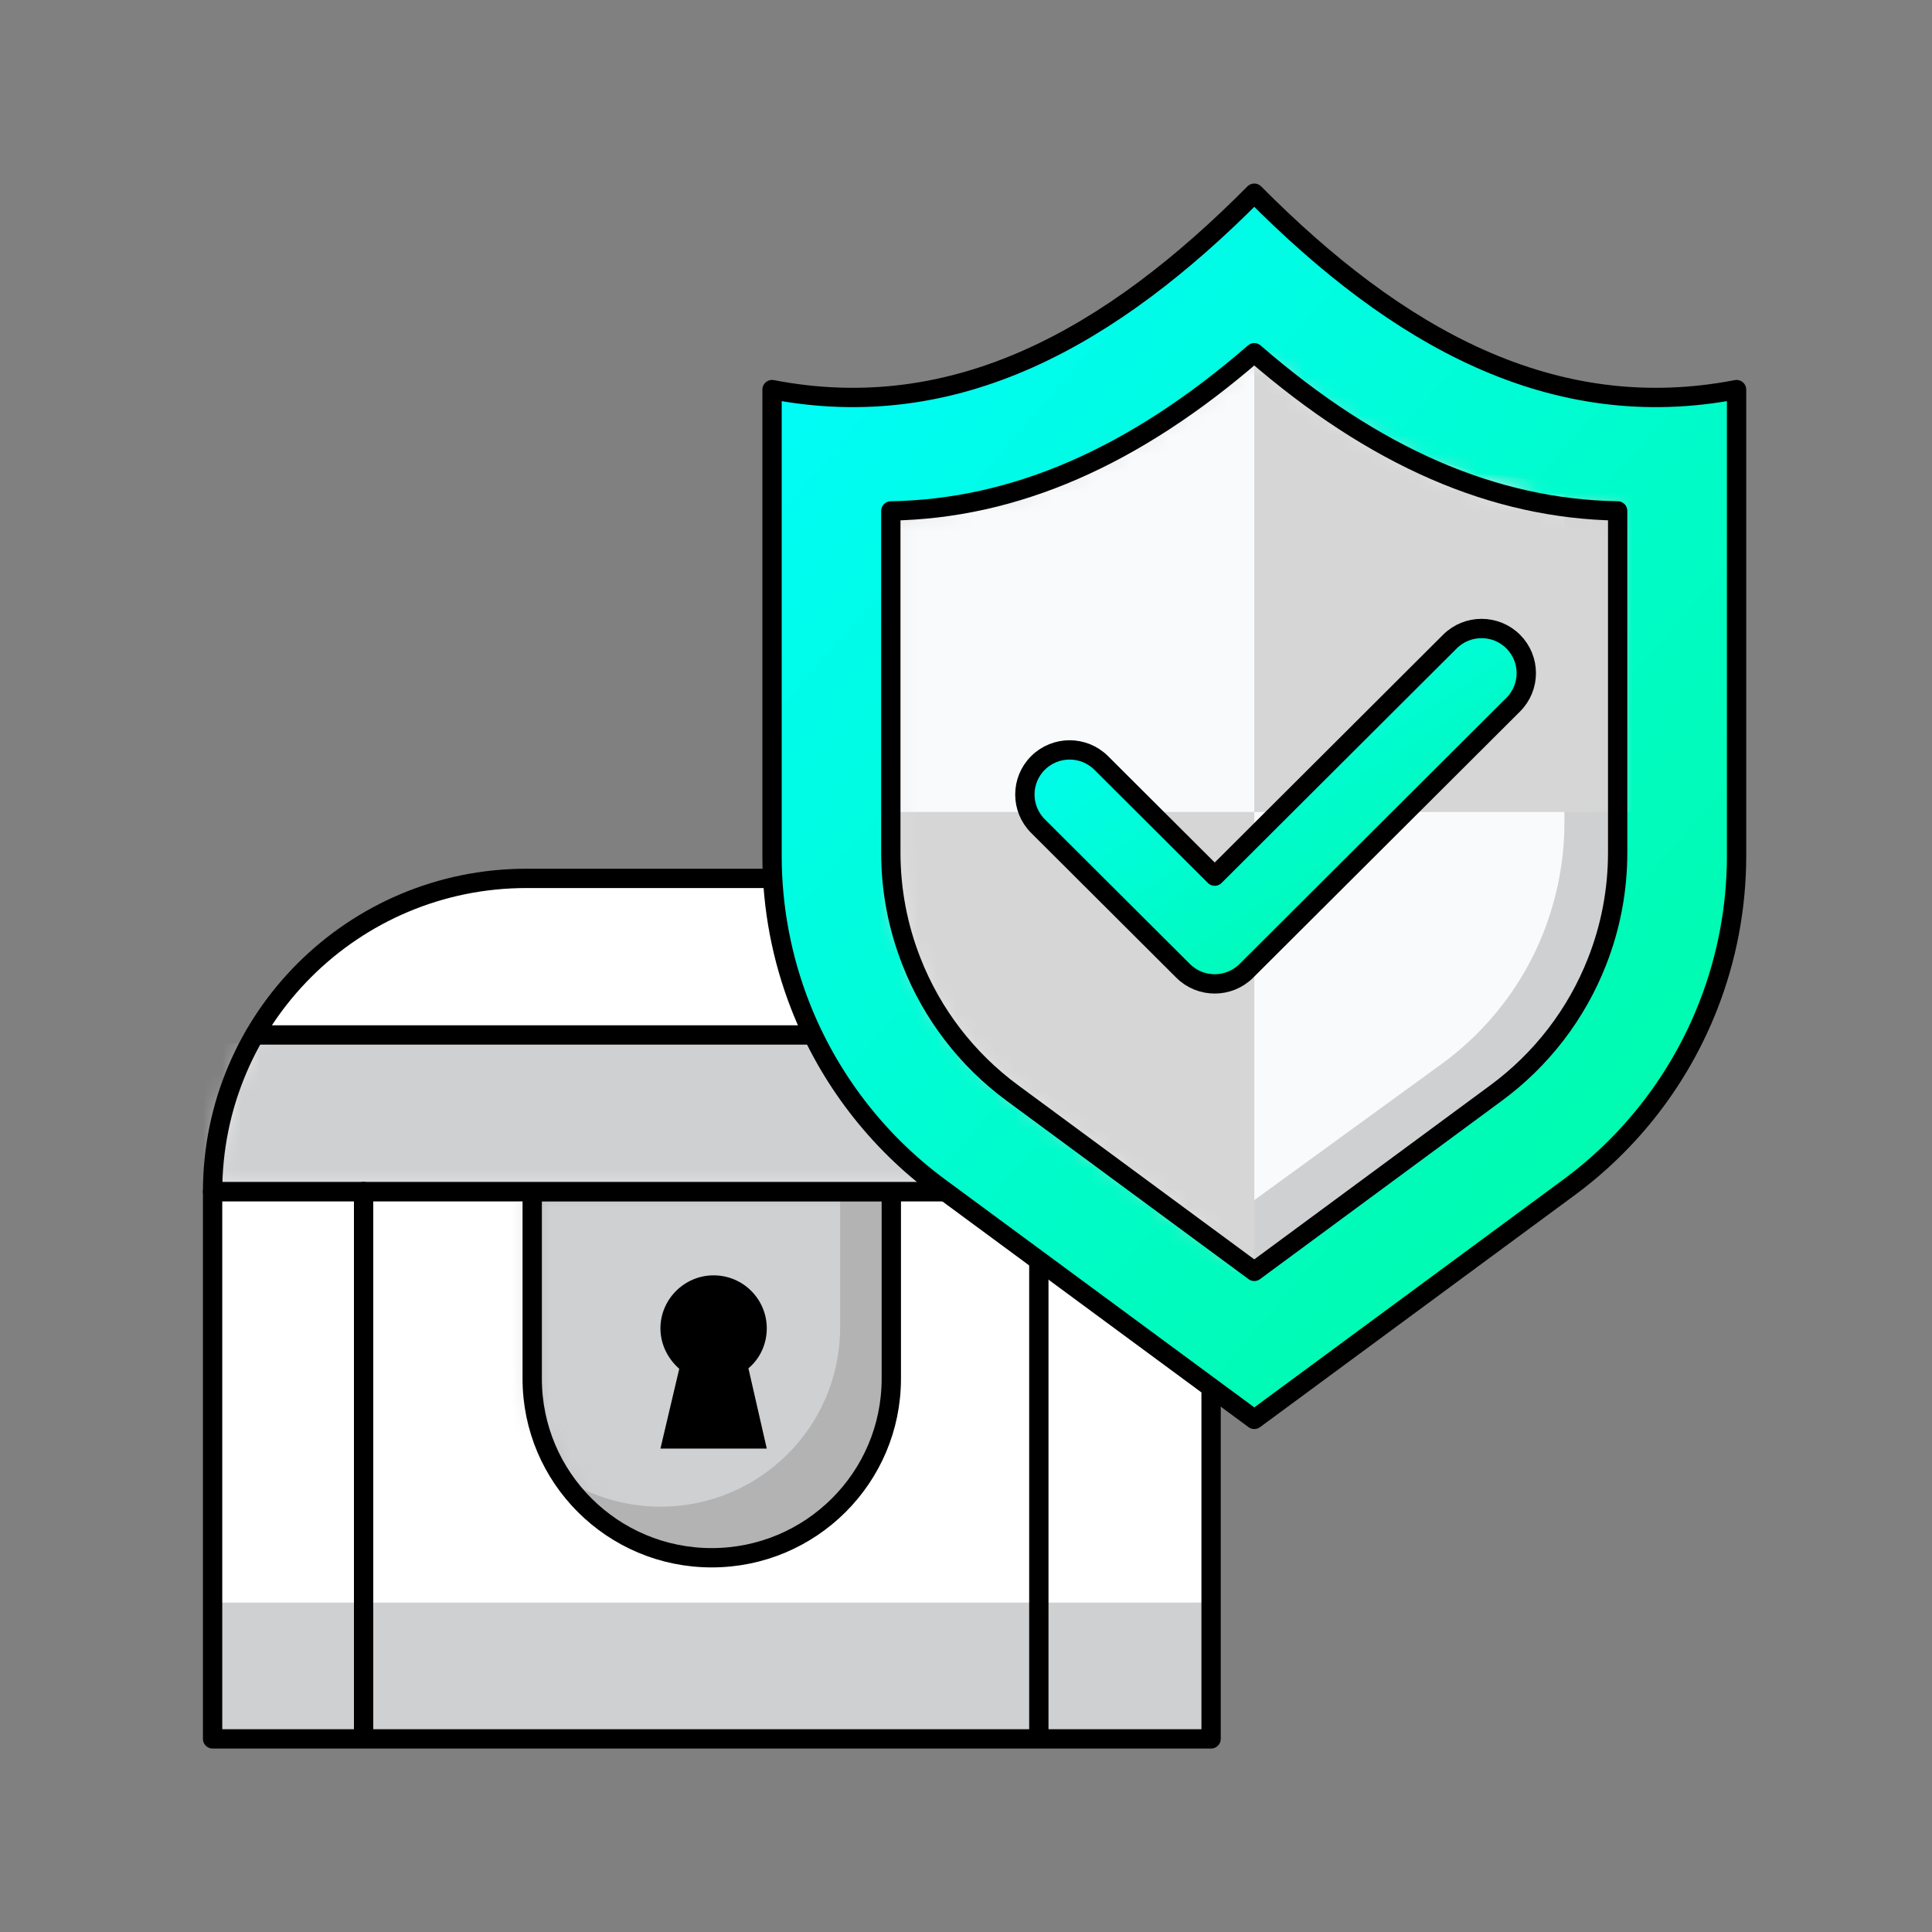
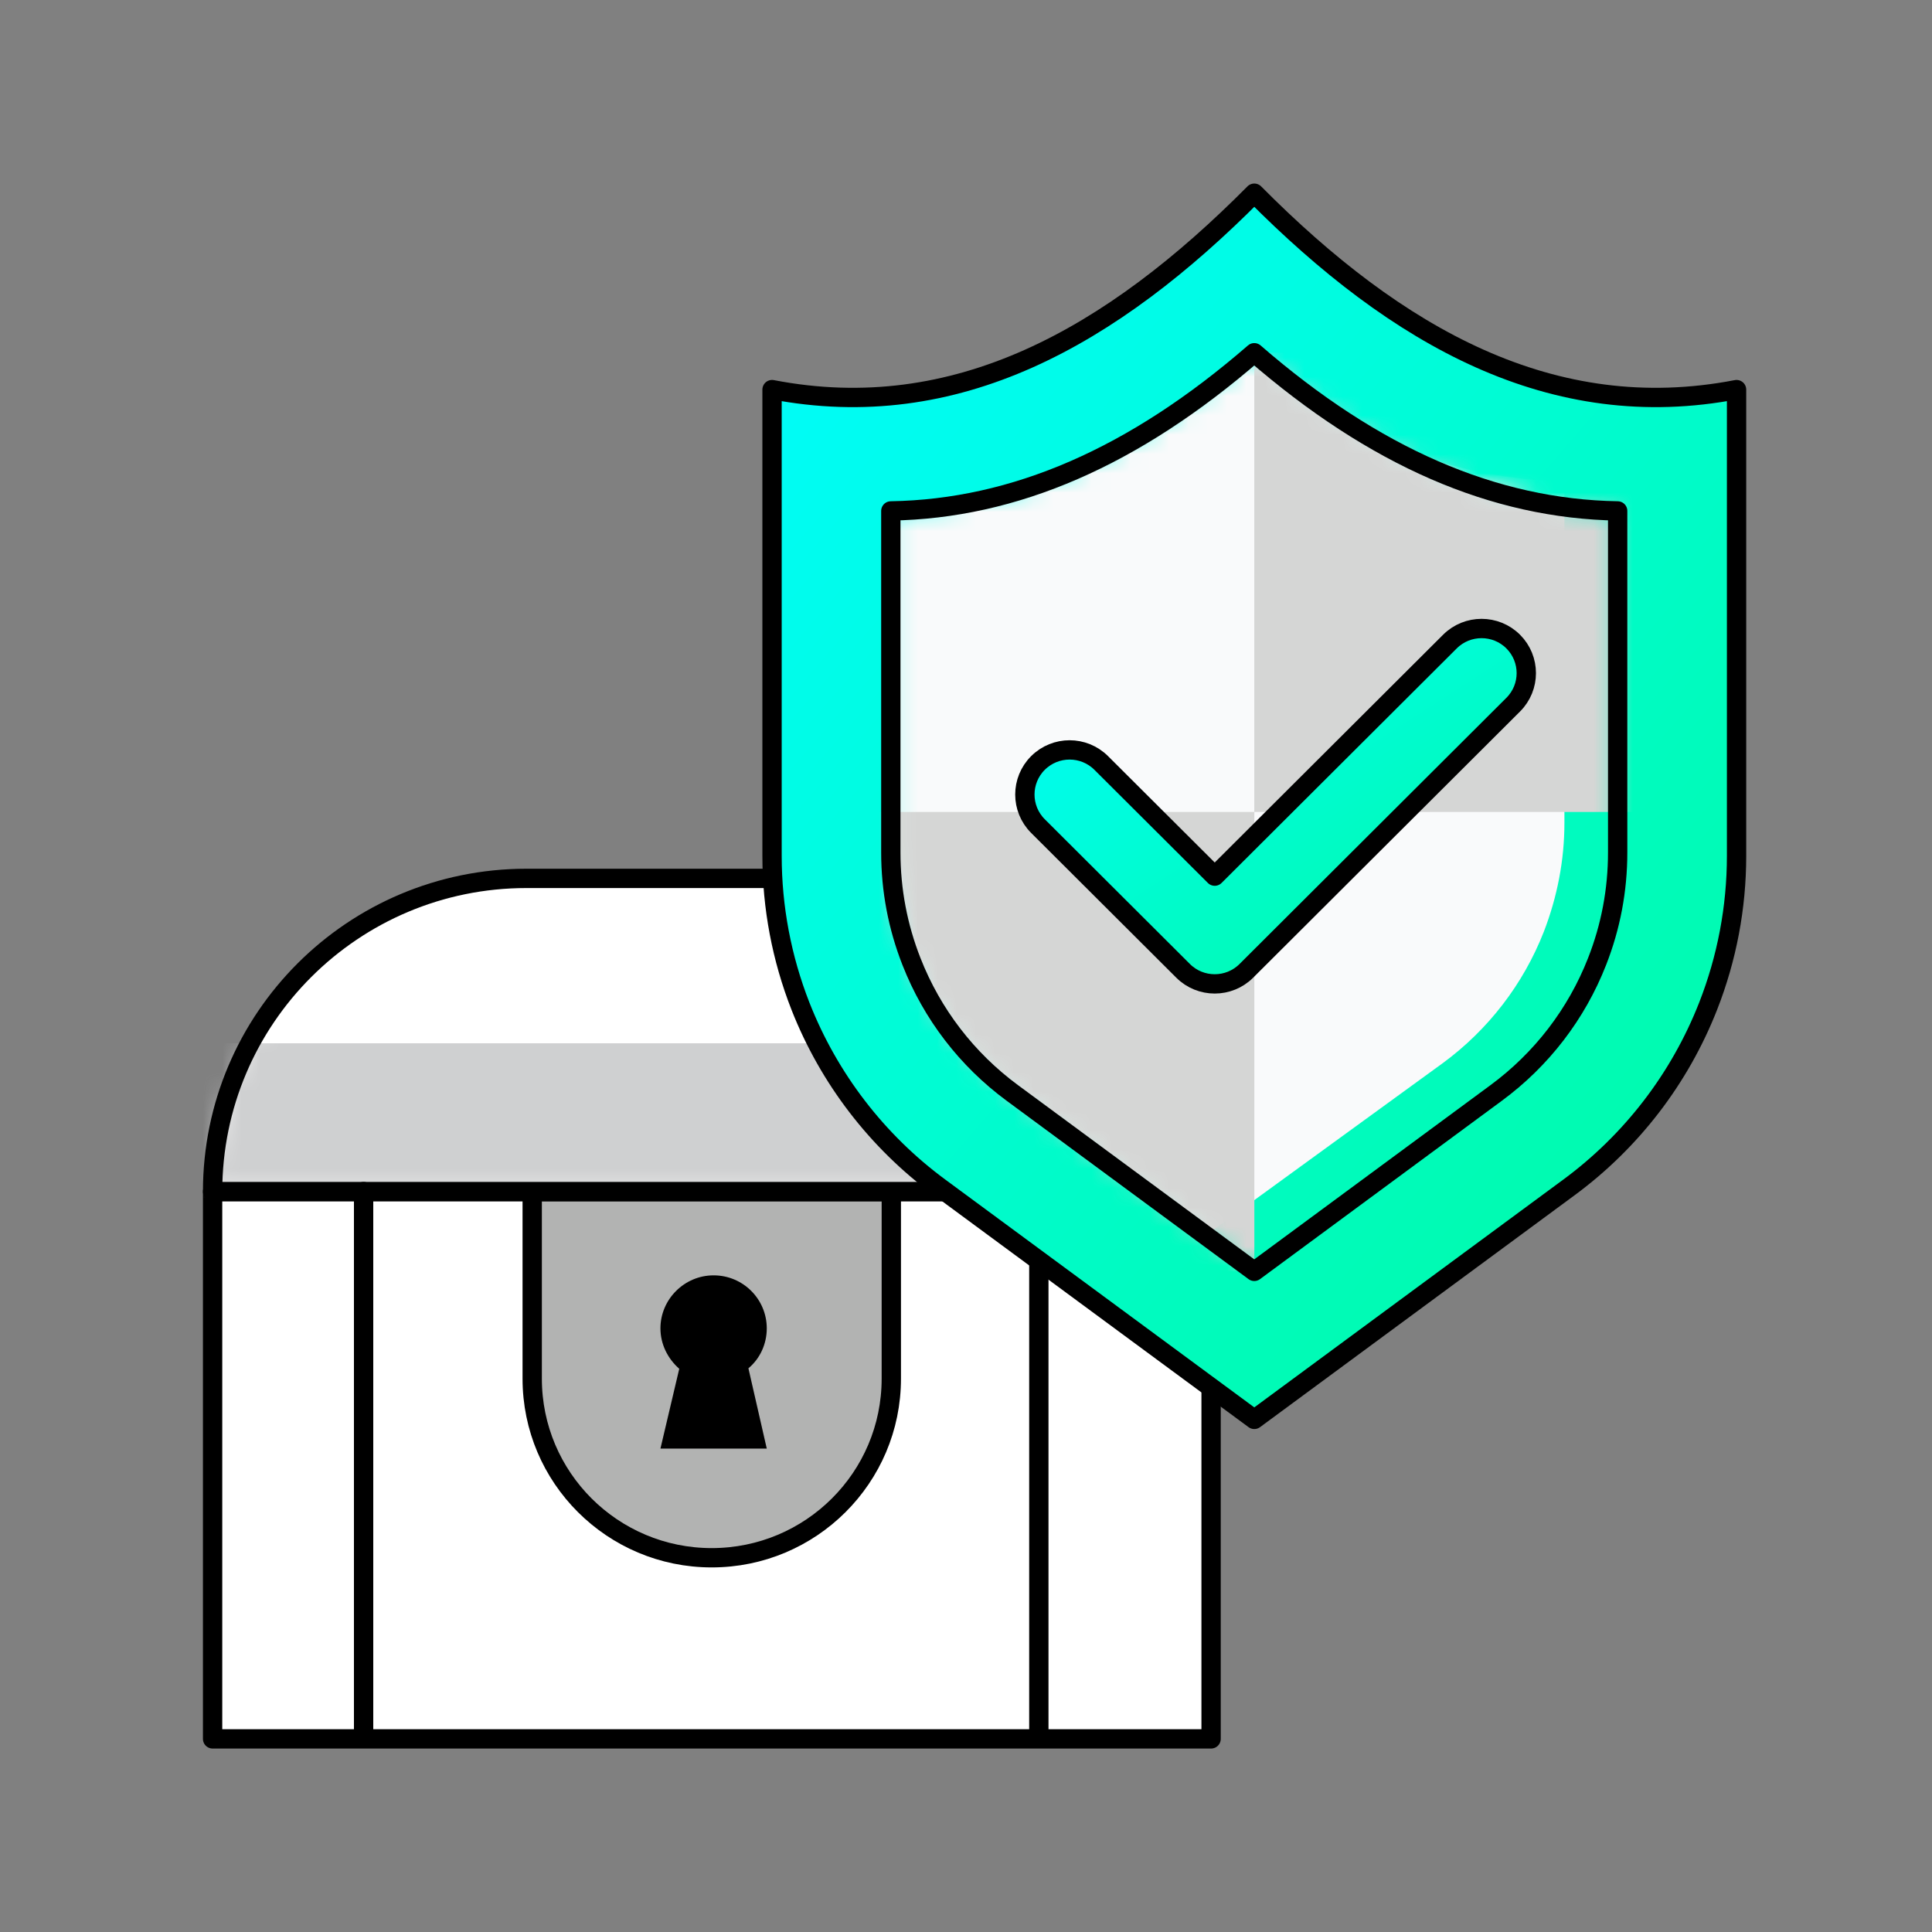
<svg xmlns="http://www.w3.org/2000/svg" width="100" height="100" viewBox="0 0 100 100" fill="none">
  <rect x="0" y="0" width="100" height="100" fill="#808080" stroke="none" />
  <path fill-rule="evenodd" clip-rule="evenodd" d="M11.004 90.004H62.686V61.676H11.004V90.004Z" fill="white" />
-   <path fill-rule="evenodd" clip-rule="evenodd" d="M11.004 89.999H62.684V82.949H11.004V89.999Z" fill="#CFD0D1" />
  <path fill-rule="evenodd" clip-rule="evenodd" d="M11.004 90.004H62.686V61.676H11.004V90.004Z" stroke="black" stroke-linecap="round" stroke-linejoin="round" />
  <path fill-rule="evenodd" clip-rule="evenodd" d="M27.551 71.356C27.551 76.476 31.71 80.626 36.842 80.626C41.976 80.626 46.138 76.476 46.138 71.356V61.676H27.551V71.356Z" fill="#B2B3B2" />
  <mask id="mask0_17063_1857" style="mask-type:alpha" maskUnits="userSpaceOnUse" x="27" y="61" width="20" height="20">
    <path d="M27.555 61.684V71.368C27.555 76.488 31.719 80.64 36.848 80.64C41.98 80.64 46.139 76.488 46.139 71.368V61.684H27.555Z" fill="white" />
  </mask>
  <g mask="url(#mask0_17063_1857)">
    <path fill-rule="evenodd" clip-rule="evenodd" d="M27.559 71.364C27.559 76.483 31.718 80.633 36.85 80.633C41.984 80.633 46.145 76.483 46.145 71.364V61.684H27.559V71.364Z" fill="#B2B3B2" />
  </g>
  <mask id="mask1_17063_1857" style="mask-type:alpha" maskUnits="userSpaceOnUse" x="27" y="61" width="20" height="20">
-     <path d="M27.555 61.684V71.368C27.555 76.488 31.719 80.64 36.848 80.64C41.98 80.64 46.139 76.488 46.139 71.368V61.684H27.555Z" fill="white" />
-   </mask>
+     </mask>
  <g mask="url(#mask1_17063_1857)">
    <path fill-rule="evenodd" clip-rule="evenodd" d="M24.898 68.716C24.898 73.835 29.058 77.985 34.19 77.985C39.323 77.985 43.485 73.835 43.485 68.716V59.035H24.898V68.716Z" fill="#CFD0D1" />
  </g>
  <path fill-rule="evenodd" clip-rule="evenodd" d="M27.547 71.36C27.547 76.48 31.707 80.629 36.838 80.629C41.972 80.629 46.134 76.48 46.134 71.36V61.68H27.547V71.36Z" stroke="black" stroke-linecap="round" stroke-linejoin="round" />
  <path fill-rule="evenodd" clip-rule="evenodd" d="M38.738 70.823L39.688 74.979H34.184L35.158 70.847C34.572 70.335 34.184 69.584 34.184 68.755C34.184 67.251 35.424 66.012 36.936 66.012C38.468 66.012 39.688 67.251 39.688 68.755C39.688 69.584 39.324 70.335 38.738 70.823Z" fill="black" />
  <path fill-rule="evenodd" clip-rule="evenodd" d="M62.682 61.677H11C11 52.722 18.273 45.465 27.248 45.465H46.432C55.406 45.465 62.682 52.722 62.682 61.677Z" fill="white" />
  <mask id="mask2_17063_1857" style="mask-type:alpha" maskUnits="userSpaceOnUse" x="11" y="45" width="52" height="17">
    <path d="M27.253 45.453C18.275 45.453 11 52.713 11 61.666H62.687C62.687 52.713 55.41 45.453 46.436 45.453H27.253Z" fill="white" />
  </mask>
  <g mask="url(#mask2_17063_1857)">
    <path fill-rule="evenodd" clip-rule="evenodd" d="M9.441 62H60.441V54H9.441V62Z" fill="#CFD0D1" />
  </g>
  <path fill-rule="evenodd" clip-rule="evenodd" d="M62.686 61.677H11.004C11.004 52.722 18.276 45.465 27.252 45.465H46.436C55.41 45.465 62.686 52.722 62.686 61.677Z" stroke="black" stroke-linecap="round" stroke-linejoin="round" />
-   <path d="M13.188 53.57H59.129" stroke="black" stroke-linecap="round" stroke-linejoin="round" />
  <path d="M53.77 61.676V89.57" stroke="black" stroke-linecap="round" stroke-linejoin="round" />
  <path d="M18.82 61.676V89.57" stroke="black" stroke-linecap="round" stroke-linejoin="round" />
  <path fill-rule="evenodd" clip-rule="evenodd" d="M64.922 73.467L48.64 61.463C45.399 59.076 42.9 55.82 41.431 52.078C40.46 49.6 39.961 46.963 39.961 44.303V20.166C49.483 22.004 57.535 17.445 64.922 10C72.31 17.445 80.362 22.004 89.884 20.166V44.303C89.884 46.963 89.385 49.6 88.413 52.078C86.945 55.82 84.446 59.076 81.205 61.463L64.922 73.467Z" fill="url(#paint0_linear_17063_1857)" stroke="black" stroke-linecap="round" stroke-linejoin="round" />
-   <path fill-rule="evenodd" clip-rule="evenodd" d="M52.407 56.575C50.052 54.841 48.247 52.489 47.182 49.77C46.473 47.965 46.113 46.068 46.113 44.13V26.445C52.524 26.34 58.708 23.653 64.925 18.258C71.139 23.653 77.323 26.34 83.734 26.445V44.13C83.734 46.068 83.377 47.965 82.668 49.77C81.603 52.489 79.795 54.841 77.44 56.575L64.925 65.805L52.407 56.575Z" fill="#CFD0D1" />
  <mask id="mask3_17063_1857" style="mask-type:alpha" maskUnits="userSpaceOnUse" x="46" y="18" width="38" height="48">
    <path d="M46.109 26.441V44.126C46.109 46.061 46.469 47.96 47.181 49.762C48.243 52.483 50.05 54.833 52.406 56.568L64.92 65.797L77.439 56.568C79.791 54.833 81.599 52.483 82.668 49.762C83.373 47.96 83.733 46.061 83.733 44.126V26.441C77.323 26.334 71.135 23.647 64.92 18.25C58.708 23.647 52.521 26.334 46.109 26.441Z" fill="white" />
  </mask>
  <g mask="url(#mask3_17063_1857)">
    <path fill-rule="evenodd" clip-rule="evenodd" d="M80.974 24.91V42.588C80.974 44.529 80.603 46.423 79.909 48.224C78.843 50.95 77.023 53.306 74.674 55.03L62.324 64.007L52.412 56.678C50.05 54.953 48.243 52.598 47.18 49.887C46.468 48.071 46.113 46.175 46.113 44.236V26.558C52.396 26.451 58.48 23.877 64.564 18.672C66.152 19.873 67.744 20.89 69.334 21.753C73.162 23.8 77.023 24.847 80.974 24.91Z" fill="#F9FAFB" />
  </g>
  <mask id="mask4_17063_1857" style="mask-type:alpha" maskUnits="userSpaceOnUse" x="46" y="18" width="38" height="48">
    <path d="M46.109 26.441V44.126C46.109 46.061 46.469 47.96 47.181 49.762C48.243 52.483 50.05 54.833 52.406 56.568L64.92 65.797L77.439 56.568C79.791 54.833 81.599 52.483 82.668 49.762C83.373 47.96 83.733 46.061 83.733 44.126V26.441C77.323 26.334 71.135 23.647 64.92 18.25C58.708 23.647 52.521 26.334 46.109 26.441Z" fill="white" />
  </mask>
  <g mask="url(#mask4_17063_1857)">
    <path fill-rule="evenodd" clip-rule="evenodd" d="M64.922 42.027H85.061V18.254H64.922V42.027Z" fill="#D5D6D5" />
    <path fill-rule="evenodd" clip-rule="evenodd" d="M44.785 65.8H64.925V42.027H44.785V65.8Z" fill="#D5D6D5" />
  </g>
  <path fill-rule="evenodd" clip-rule="evenodd" d="M52.403 56.575C50.048 54.841 48.243 52.489 47.178 49.77C46.469 47.965 46.109 46.068 46.109 44.13V26.445C52.52 26.34 58.704 23.653 64.921 18.258C71.135 23.653 77.319 26.34 83.73 26.445V44.13C83.73 46.068 83.373 47.965 82.664 49.77C81.599 52.489 79.791 54.841 77.436 56.575L64.921 65.805L52.403 56.575Z" stroke="black" stroke-linecap="round" stroke-linejoin="round" />
  <path fill-rule="evenodd" clip-rule="evenodd" d="M62.874 50.926C62.28 50.926 61.688 50.701 61.237 50.251L53.725 42.758C52.821 41.856 52.821 40.393 53.725 39.491C54.63 38.59 56.096 38.59 56.999 39.491L62.874 45.349L75.048 33.207C75.952 32.306 77.418 32.306 78.323 33.207C79.227 34.111 79.227 35.572 78.323 36.474L64.51 50.251C64.059 50.701 63.467 50.926 62.874 50.926Z" fill="url(#paint1_linear_17063_1857)" stroke="black" stroke-linecap="round" stroke-linejoin="round" />
  <defs>
    <linearGradient id="paint0_linear_17063_1857" x1="39.98" y1="10" x2="99.948" y2="61.85" gradientUnits="userSpaceOnUse">
      <stop stop-color="#00FCFF" />
      <stop offset="1" stop-color="#00FB9F" />
    </linearGradient>
    <linearGradient id="paint1_linear_17063_1857" x1="53.057" y1="32.531" x2="69.056" y2="57.345" gradientUnits="userSpaceOnUse">
      <stop stop-color="#00FCFF" />
      <stop offset="1" stop-color="#00FB9F" />
    </linearGradient>
  </defs>
</svg>